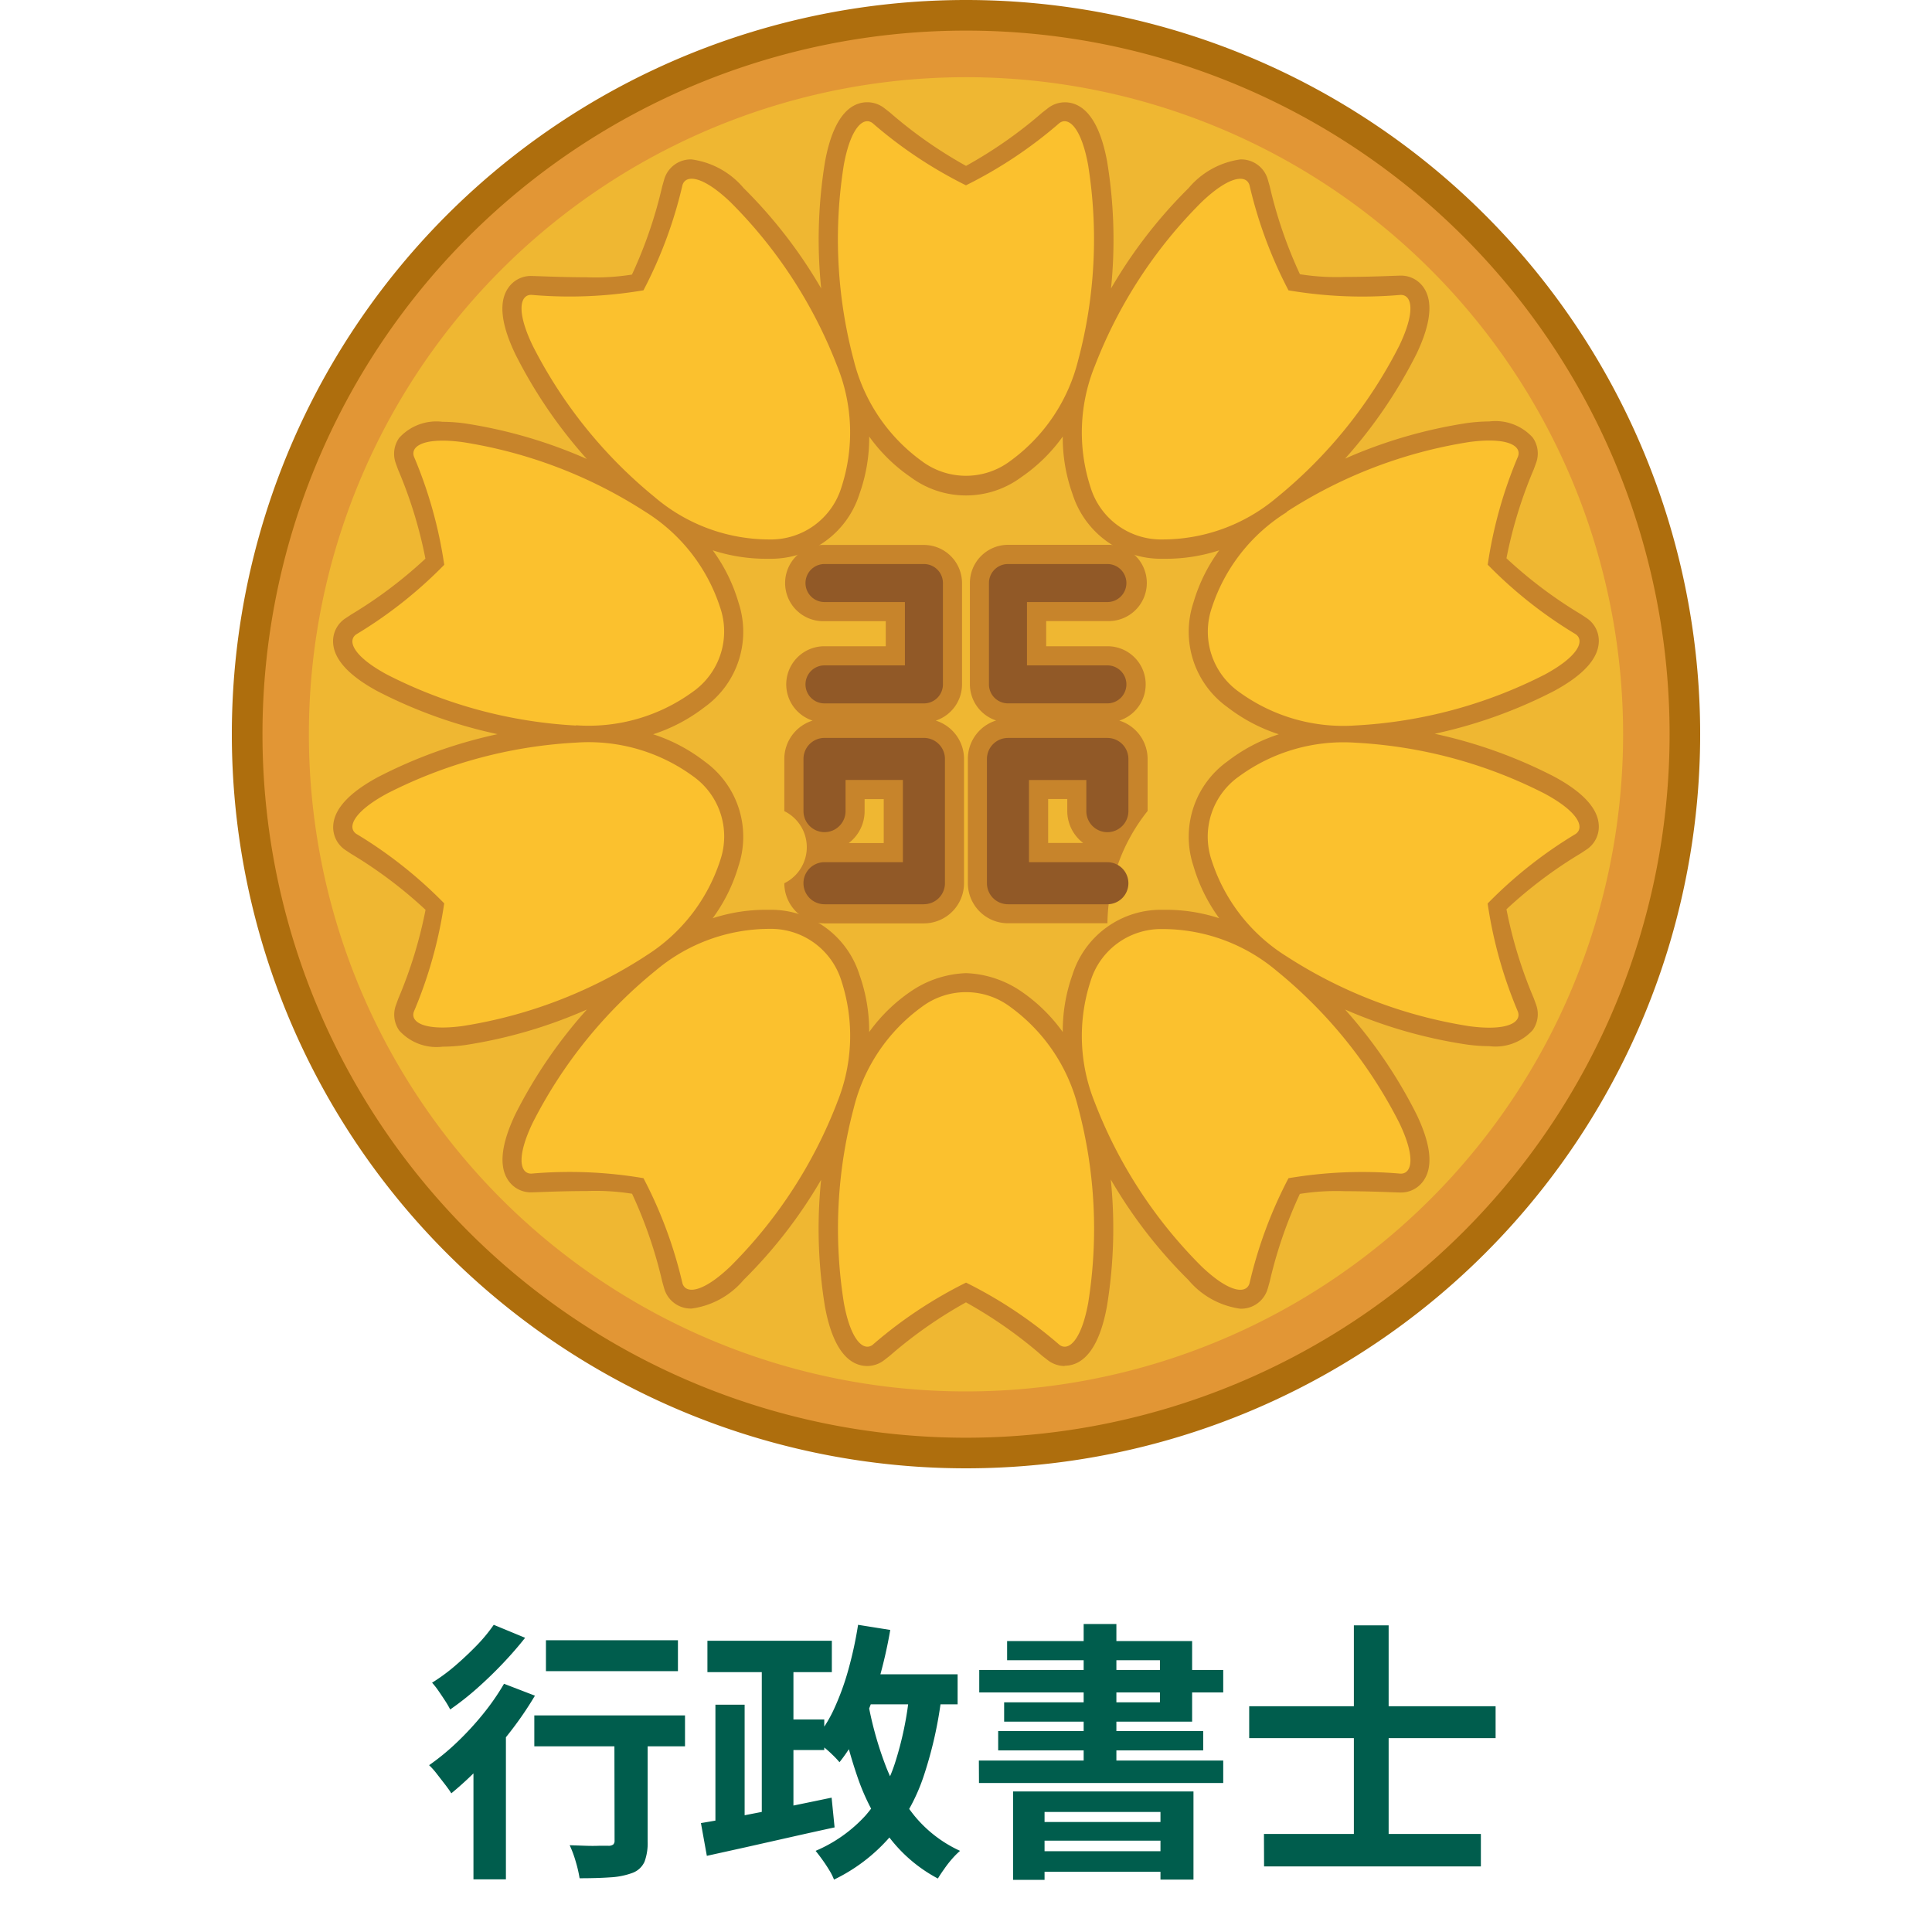
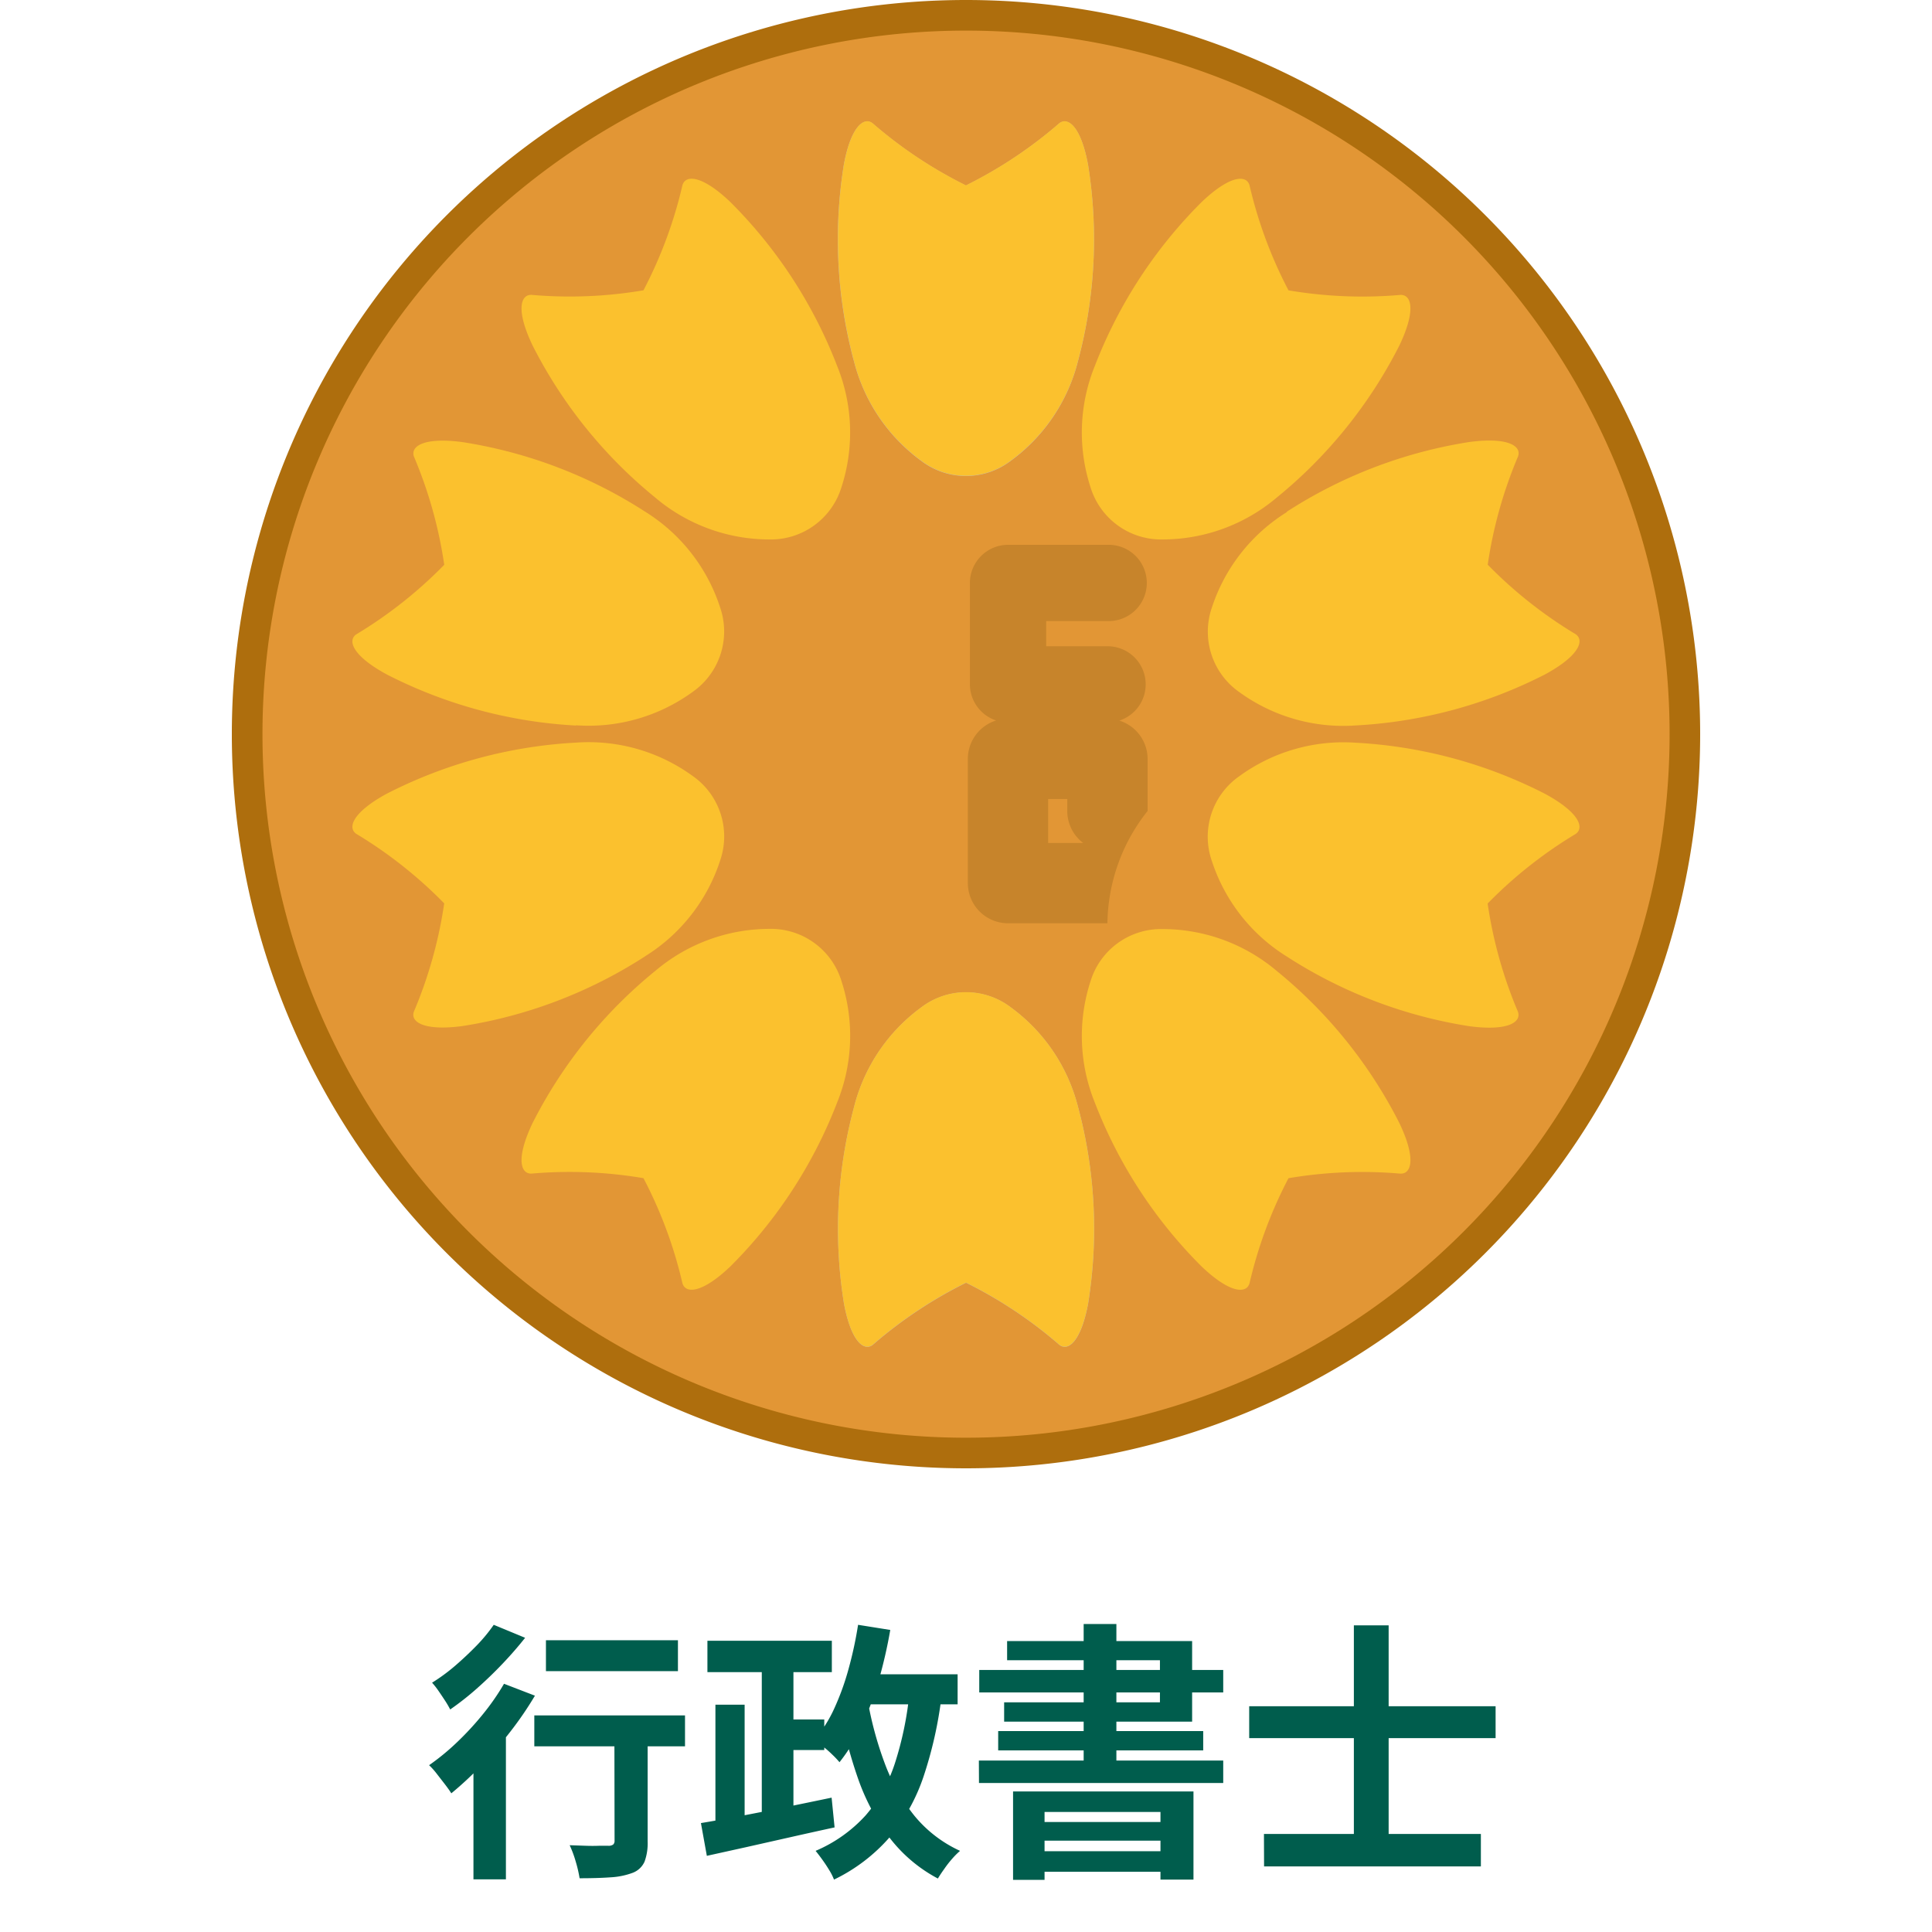
<svg xmlns="http://www.w3.org/2000/svg" width="50" height="50" viewBox="0 0 50 50">
  <defs>
    <clipPath id="a">
      <rect width="38" height="38" fill="none" />
    </clipPath>
  </defs>
  <g transform="translate(-625 14816)">
    <g transform="translate(631 -14816)">
      <g clip-path="url(#a)">
        <path d="M38,19A19,19,0,1,1,19,0,19,19,0,0,1,38,19" fill="#ae6e0d" />
        <path d="M52.417,34.208A18.208,18.208,0,1,1,34.208,16,18.208,18.208,0,0,1,52.417,34.208" transform="translate(-15.208 -15.208)" fill="#e29635" />
-         <path d="M74.307,57.3A17.006,17.006,0,1,1,57.3,40.3,17.006,17.006,0,0,1,74.307,57.3" transform="translate(-38.301 -38.302)" fill="#efb732" />
-         <path d="M292.919,289.576a.988.988,0,0,0,.679-.937v-2.622a.988.988,0,0,0-.987-.987h-2.573a.987.987,0,1,0,0,1.973h1.586v.649h-1.586a.986.986,0,0,0-.307,1.924,1.041,1.041,0,0,0-.732.993v1.35a1.039,1.039,0,0,1,0,1.866,1.04,1.04,0,0,0,1.039,1.039h2.573a1.04,1.04,0,0,0,1.039-1.039v-3.216a1.041,1.041,0,0,0-.732-.993m-1.346,3.17h-.906a1.038,1.038,0,0,0,.411-.827v-.311h.495Z" transform="translate(-274.701 -270.927)" fill="#c7842b" />
        <path d="M389.651,291.919v-1.35a1.041,1.041,0,0,0-.732-.993.986.986,0,0,0-.307-1.924h-1.586V287h1.586a.987.987,0,1,0,0-1.973h-2.573a.988.988,0,0,0-.987.987v2.622a.988.988,0,0,0,.679.937,1.041,1.041,0,0,0-.732.993v3.216a1.04,1.04,0,0,0,1.039,1.039h2.573a4.76,4.76,0,0,1,1.039-2.905m-2.573.827v-1.138h.495v.311a1.038,1.038,0,0,0,.411.827Z" transform="translate(-365.951 -270.927)" fill="#c7842b" />
-         <path d="M302.117,303.834h-2.573a.544.544,0,1,1,0-1.089h2.029v-2.128h-1.484v.806a.544.544,0,1,1-1.089,0v-1.35a.544.544,0,0,1,.544-.544h2.573a.544.544,0,0,1,.544.544v3.216a.544.544,0,0,1-.544.544m.492-5.69v-2.622a.492.492,0,0,0-.492-.492h-2.573a.492.492,0,1,0,0,.984h2.081v1.639h-2.081a.492.492,0,1,0,0,.984h2.573a.492.492,0,0,0,.492-.492m4.8,5.146a.544.544,0,0,0-.544-.544h-2.029v-2.128h1.484v.806a.544.544,0,1,0,1.089,0v-1.35a.544.544,0,0,0-.544-.544h-2.573a.544.544,0,0,0-.544.544v3.216a.544.544,0,0,0,.544.544h2.573a.544.544,0,0,0,.544-.544m-.052-5.146a.492.492,0,0,0-.492-.492h-2.081v-1.639h2.081a.492.492,0,1,0,0-.984h-2.573a.492.492,0,0,0-.492.492v2.622a.492.492,0,0,0,.492.492h2.573a.492.492,0,0,0,.492-.492" transform="translate(-284.206 -280.432)" fill="#915927" />
        <path d="M323.22,521.992a4.579,4.579,0,0,0-1.754-2.606,1.909,1.909,0,0,0-2.3,0,4.579,4.579,0,0,0-1.754,2.606,12.162,12.162,0,0,0-.257,5.054c.18.981.514,1.257.746,1.081a11.408,11.408,0,0,1,2.416-1.609,11.41,11.41,0,0,1,2.416,1.609c.231.176.566-.1.745-1.081a12.162,12.162,0,0,0-.257-5.054" transform="translate(-301.315 -493.32)" fill="#bdbebf" />
        <path d="M317.41,69.707a4.579,4.579,0,0,0,1.754,2.606,1.909,1.909,0,0,0,2.3,0,4.579,4.579,0,0,0,1.754-2.606,12.163,12.163,0,0,0,.257-5.054c-.18-.981-.514-1.257-.746-1.081a11.411,11.411,0,0,1-2.416,1.609,11.41,11.41,0,0,1-2.417-1.609c-.231-.176-.566.1-.745,1.081a12.161,12.161,0,0,0,.257,5.054" transform="translate(-301.315 -60.379)" fill="#bdbebf" />
-         <path d="M71.976,86.226a.718.718,0,0,1-.437-.151l-.144-.112a11.491,11.491,0,0,0-1.973-1.384,11.49,11.49,0,0,0-1.973,1.384l-.144.112a.718.718,0,0,1-.437.151c-.371,0-.862-.267-1.095-1.536a12.445,12.445,0,0,1-.1-3.282A12.445,12.445,0,0,1,63.666,84a2.134,2.134,0,0,1-1.342.739h0a.715.715,0,0,1-.711-.518c-.01-.034-.027-.094-.05-.175a11.56,11.56,0,0,0-.782-2.278,6,6,0,0,0-1.172-.07c-.488,0-.977.018-1.239.028l-.182.006H58.17a.707.707,0,0,1-.61-.335c-.228-.362-.16-.93.2-1.687A12.443,12.443,0,0,1,59.612,77a12.442,12.442,0,0,1-3.152.92,4.436,4.436,0,0,1-.582.042,1.3,1.3,0,0,1-1.121-.416.711.711,0,0,1-.089-.654c.012-.033.033-.092.062-.172a11.5,11.5,0,0,0,.706-2.3,11.5,11.5,0,0,0-1.926-1.449l-.151-.1a.707.707,0,0,1-.312-.631c.024-.43.413-.852,1.156-1.254A12.446,12.446,0,0,1,57.3,69.874,12.446,12.446,0,0,1,54.2,68.766c-.743-.4-1.132-.824-1.156-1.254a.707.707,0,0,1,.312-.631l.151-.1a11.5,11.5,0,0,0,1.926-1.449,11.5,11.5,0,0,0-.706-2.3c-.029-.079-.051-.138-.062-.171a.711.711,0,0,1,.089-.655,1.3,1.3,0,0,1,1.121-.416,4.446,4.446,0,0,1,.582.042,12.444,12.444,0,0,1,3.152.92,12.442,12.442,0,0,1-1.85-2.714c-.363-.757-.431-1.325-.2-1.687a.707.707,0,0,1,.61-.335h.017l.182.006c.263.01.752.028,1.239.028a6,6,0,0,0,1.171-.07,11.561,11.561,0,0,0,.782-2.278c.023-.081.04-.142.05-.175A.715.715,0,0,1,62.324,55a2.134,2.134,0,0,1,1.342.739,12.444,12.444,0,0,1,2.009,2.6,12.445,12.445,0,0,1,.1-3.283c.233-1.27.724-1.536,1.095-1.536a.718.718,0,0,1,.437.151l.144.112a11.5,11.5,0,0,0,1.973,1.384A11.5,11.5,0,0,0,71.4,53.785l.144-.112a.718.718,0,0,1,.437-.151c.371,0,.862.267,1.095,1.536a12.447,12.447,0,0,1,.1,3.282,12.445,12.445,0,0,1,2.009-2.6A2.134,2.134,0,0,1,76.522,55a.715.715,0,0,1,.711.518c.01.034.027.094.05.175a11.564,11.564,0,0,0,.782,2.278,6,6,0,0,0,1.171.07c.487,0,.976-.018,1.239-.028l.182-.006h.017a.707.707,0,0,1,.61.335c.228.362.16.93-.2,1.687a12.442,12.442,0,0,1-1.85,2.714,12.444,12.444,0,0,1,3.152-.92,4.444,4.444,0,0,1,.582-.042,1.3,1.3,0,0,1,1.121.416.711.711,0,0,1,.089.654c-.012.033-.033.092-.062.171a11.5,11.5,0,0,0-.706,2.3,11.5,11.5,0,0,0,1.926,1.449l.151.1a.707.707,0,0,1,.312.631c-.024.43-.413.852-1.156,1.254a12.445,12.445,0,0,1-3.091,1.108,12.446,12.446,0,0,1,3.091,1.108c.743.4,1.133.824,1.156,1.254a.707.707,0,0,1-.312.631l-.151.1a11.492,11.492,0,0,0-1.926,1.449,11.493,11.493,0,0,0,.706,2.3c.029.079.051.138.062.172a.712.712,0,0,1-.089.655,1.3,1.3,0,0,1-1.121.416h0a4.434,4.434,0,0,1-.582-.042A12.445,12.445,0,0,1,79.233,77a12.444,12.444,0,0,1,1.85,2.714c.363.757.431,1.325.2,1.687a.707.707,0,0,1-.61.335h-.017l-.182-.006c-.263-.01-.752-.028-1.239-.028a6,6,0,0,0-1.172.07,11.56,11.56,0,0,0-.782,2.278c-.023.081-.04.142-.05.175a.715.715,0,0,1-.711.518A2.134,2.134,0,0,1,75.179,84a12.445,12.445,0,0,1-2.009-2.6,12.446,12.446,0,0,1-.1,3.283c-.233,1.27-.724,1.536-1.095,1.536M69.423,76.059a2.7,2.7,0,0,1,1.425.469,4.33,4.33,0,0,1,1.079,1.055,4.33,4.33,0,0,1,.253-1.488,2.4,2.4,0,0,1,2.306-1.676l.148,0a4.464,4.464,0,0,1,1.343.219,4.329,4.329,0,0,1-.667-1.35,2.4,2.4,0,0,1,.881-2.711,4.37,4.37,0,0,1,1.327-.7,4.372,4.372,0,0,1-1.327-.7,2.4,2.4,0,0,1-.881-2.711,4.329,4.329,0,0,1,.667-1.35,4.463,4.463,0,0,1-1.343.219q-.075,0-.148,0a2.4,2.4,0,0,1-2.306-1.675,4.329,4.329,0,0,1-.253-1.488,4.332,4.332,0,0,1-1.079,1.055,2.4,2.4,0,0,1-2.851,0,4.33,4.33,0,0,1-1.079-1.055,4.331,4.331,0,0,1-.253,1.488,2.4,2.4,0,0,1-2.306,1.675c-.049,0-.1,0-.148,0a4.464,4.464,0,0,1-1.343-.219,4.33,4.33,0,0,1,.667,1.35,2.4,2.4,0,0,1-.881,2.711,4.372,4.372,0,0,1-1.327.7,4.369,4.369,0,0,1,1.327.7,2.4,2.4,0,0,1,.881,2.711,4.33,4.33,0,0,1-.668,1.35,4.464,4.464,0,0,1,1.343-.219l.148,0a2.4,2.4,0,0,1,2.306,1.676,4.33,4.33,0,0,1,.253,1.488A4.328,4.328,0,0,1,68,76.528a2.7,2.7,0,0,1,1.425-.469" transform="translate(-50.423 -50.874)" fill="#c7842b" />
        <path d="M82.09,94.1c-.18.981-.514,1.257-.745,1.081a11.411,11.411,0,0,0-2.416-1.609,11.411,11.411,0,0,0-2.416,1.609c-.231.176-.566-.1-.745-1.081a12.162,12.162,0,0,1,.257-5.054,4.579,4.579,0,0,1,1.754-2.606,1.909,1.909,0,0,1,2.3,0,4.579,4.579,0,0,1,1.754,2.606A12.161,12.161,0,0,1,82.09,94.1m-6.067-24.4a4.579,4.579,0,0,0,1.754,2.606,1.909,1.909,0,0,0,2.3,0,4.58,4.58,0,0,0,1.754-2.606,12.161,12.161,0,0,0,.257-5.054c-.18-.981-.514-1.257-.745-1.081a11.409,11.409,0,0,1-2.416,1.609,11.409,11.409,0,0,1-2.416-1.609c-.231-.176-.566.1-.745,1.081a12.161,12.161,0,0,0,.257,5.054M86.963,85.5a4.58,4.58,0,0,0-2.951-1.078,1.909,1.909,0,0,0-1.862,1.353,4.58,4.58,0,0,0,.113,3.14,12.161,12.161,0,0,0,2.763,4.24c.722.688,1.155.715,1.239.437a11.41,11.41,0,0,1,1.009-2.722,11.408,11.408,0,0,1,2.9-.118c.291.006.4-.414-.032-1.313A12.161,12.161,0,0,0,86.963,85.5M70.892,73.261a4.579,4.579,0,0,0,2.951,1.078,1.909,1.909,0,0,0,1.862-1.353,4.579,4.579,0,0,0-.113-3.14,12.161,12.161,0,0,0-2.763-4.24c-.722-.688-1.155-.715-1.239-.437a11.407,11.407,0,0,1-1.009,2.722,11.412,11.412,0,0,1-2.9.118c-.291-.006-.4.414.032,1.313a12.161,12.161,0,0,0,3.179,3.938M89.024,79.6A4.58,4.58,0,0,0,86,80.467a1.909,1.909,0,0,0-.711,2.189,4.58,4.58,0,0,0,1.937,2.474,12.162,12.162,0,0,0,4.727,1.806c.988.132,1.355-.1,1.259-.375a11.411,11.411,0,0,1-.784-2.8,11.408,11.408,0,0,1,2.277-1.8c.239-.166.079-.569-.8-1.043A12.162,12.162,0,0,0,89.024,79.6m-20.192-.452a4.579,4.579,0,0,0,3.021-.863,1.909,1.909,0,0,0,.711-2.189,4.579,4.579,0,0,0-1.937-2.474A12.162,12.162,0,0,0,65.9,71.82c-.988-.132-1.355.1-1.259.375a11.409,11.409,0,0,1,.784,2.8,11.411,11.411,0,0,1-2.277,1.8c-.239.166-.079.569.8,1.043a12.161,12.161,0,0,0,4.886,1.317m18.4-5.525A4.58,4.58,0,0,0,85.292,76.1,1.909,1.909,0,0,0,86,78.289a4.579,4.579,0,0,0,3.021.863,12.161,12.161,0,0,0,4.886-1.317c.877-.474,1.037-.877.8-1.043a11.41,11.41,0,0,1-2.277-1.8,11.411,11.411,0,0,1,.784-2.8c.1-.274-.27-.507-1.259-.375a12.162,12.162,0,0,0-4.727,1.806m-16.6,11.5a4.58,4.58,0,0,0,1.937-2.474,1.909,1.909,0,0,0-.711-2.189,4.58,4.58,0,0,0-3.021-.863,12.162,12.162,0,0,0-4.886,1.317c-.877.474-1.037.878-.8,1.043a11.41,11.41,0,0,1,2.277,1.8,11.409,11.409,0,0,1-.784,2.8c-.1.274.27.507,1.259.375a12.161,12.161,0,0,0,4.727-1.806M82.263,69.846a4.579,4.579,0,0,0-.113,3.14,1.909,1.909,0,0,0,1.862,1.353,4.579,4.579,0,0,0,2.951-1.078,12.161,12.161,0,0,0,3.179-3.938c.431-.9.323-1.319.032-1.313a11.413,11.413,0,0,1-2.9-.118,11.412,11.412,0,0,1-1.009-2.722c-.084-.278-.517-.251-1.239.437a12.161,12.161,0,0,0-2.763,4.24M75.593,88.91a4.579,4.579,0,0,0,.113-3.14,1.909,1.909,0,0,0-1.862-1.353A4.58,4.58,0,0,0,70.892,85.5a12.16,12.16,0,0,0-3.179,3.938c-.431.9-.323,1.319-.032,1.313a11.408,11.408,0,0,1,2.9.118,11.407,11.407,0,0,1,1.009,2.722c.084.278.517.251,1.239-.437a12.162,12.162,0,0,0,2.763-4.24" transform="translate(-59.928 -60.378)" fill="#fbc12e" />
      </g>
    </g>
    <rect width="50" height="50" transform="translate(625 -14816)" fill="none" />
    <path d="M-10.871-5.551h3.416v.8h-3.416ZM-9.1-3.367h.861V-.343a1.381,1.381,0,0,1-.08.522.548.548,0,0,1-.312.291A1.943,1.943,0,0,1-9.2.585Q-9.534.609-10,.609a3.349,3.349,0,0,0-.1-.431,2.868,2.868,0,0,0-.157-.424l.406.014q.2.007.364,0l.224,0a.2.2,0,0,0,.133-.032.13.13,0,0,0,.035-.1Zm-2.072-.238h3.9v.8h-3.9Zm-1.575.826.735-.742.105.042V.637h-.84Zm.791-1.645.8.308a8.979,8.979,0,0,1-.634.928,11.059,11.059,0,0,1-.756.878,8.612,8.612,0,0,1-.774.721q-.056-.091-.161-.228l-.214-.276a1.849,1.849,0,0,0-.2-.224,6.037,6.037,0,0,0,.721-.592,7.665,7.665,0,0,0,.672-.728A6.128,6.128,0,0,0-11.956-4.424Zm-.266-1.526.812.336q-.259.329-.581.668t-.672.648a7.331,7.331,0,0,1-.686.539,2.409,2.409,0,0,0-.133-.228q-.084-.129-.171-.255a2.009,2.009,0,0,0-.165-.21,4.755,4.755,0,0,0,.6-.441q.3-.259.567-.535A4.161,4.161,0,0,0-12.222-5.95Zm5.53.413h3.22v.812h-3.22ZM-4.921-3.5h1.253v.791H-4.921Zm-.364-1.6h.819v4.4h-.819Zm-1.2,1.218h.756V-.574h-.756ZM-6.86-.819q.427-.07.984-.175T-4.7-1.225q.619-.126,1.222-.252l.077.77q-.581.126-1.169.259l-1.137.256-1,.221Zm3.892-3.85H-.217v.777H-2.968Zm.175-1.281.833.133a12.431,12.431,0,0,1-.3,1.309A8.164,8.164,0,0,1-2.7-3.332a4.564,4.564,0,0,1-.574.938,2.359,2.359,0,0,0-.178-.189Q-3.57-2.7-3.7-2.8a2.319,2.319,0,0,0-.228-.171,3.361,3.361,0,0,0,.518-.812,6.687,6.687,0,0,0,.371-1.026A10.151,10.151,0,0,0-2.793-5.95Zm1.33,1.757.833.07A10.532,10.532,0,0,1-1.1-2.02,4.833,4.833,0,0,1-1.974-.455,4.51,4.51,0,0,1-3.416.644,1.4,1.4,0,0,0-3.535.406Q-3.619.266-3.717.13T-3.892-.1A3.707,3.707,0,0,0-2.6-1.015a3.891,3.891,0,0,0,.76-1.351A8.681,8.681,0,0,0-1.463-4.193Zm-1.092.14a9.138,9.138,0,0,0,.448,1.677,4.848,4.848,0,0,0,.77,1.365A3.3,3.3,0,0,0-.154-.1a2.068,2.068,0,0,0-.2.2A2.757,2.757,0,0,0-.563.368Q-.658.5-.728.616A3.837,3.837,0,0,1-1.984-.448,5.607,5.607,0,0,1-2.8-1.988a12.316,12.316,0,0,1-.5-1.946ZM1.218-1.638H5.887V.644H5.033v-1.75h-3V.651H1.218Zm.427.791H5.334v.483H1.645Zm0,.756H5.334V.441H1.645Zm1.4-5.88h.847v3.913H3.045ZM1.064-5.53H5.852v2.086H.987v-.5H5.019V-5.033H1.064Zm-.721.749H6.657V-4.2H.343ZM.833-3.2H6.139v.5H.833Zm-.5.763H6.657v.581H.336Zm7.378,1.9h5.614v.84H7.714ZM7.329-3.843h6.377v.826H7.329Zm2.709-2.093h.9V.056h-.9Z" transform="translate(650 -14768)" fill="#005d4d" />
  </g>
</svg>